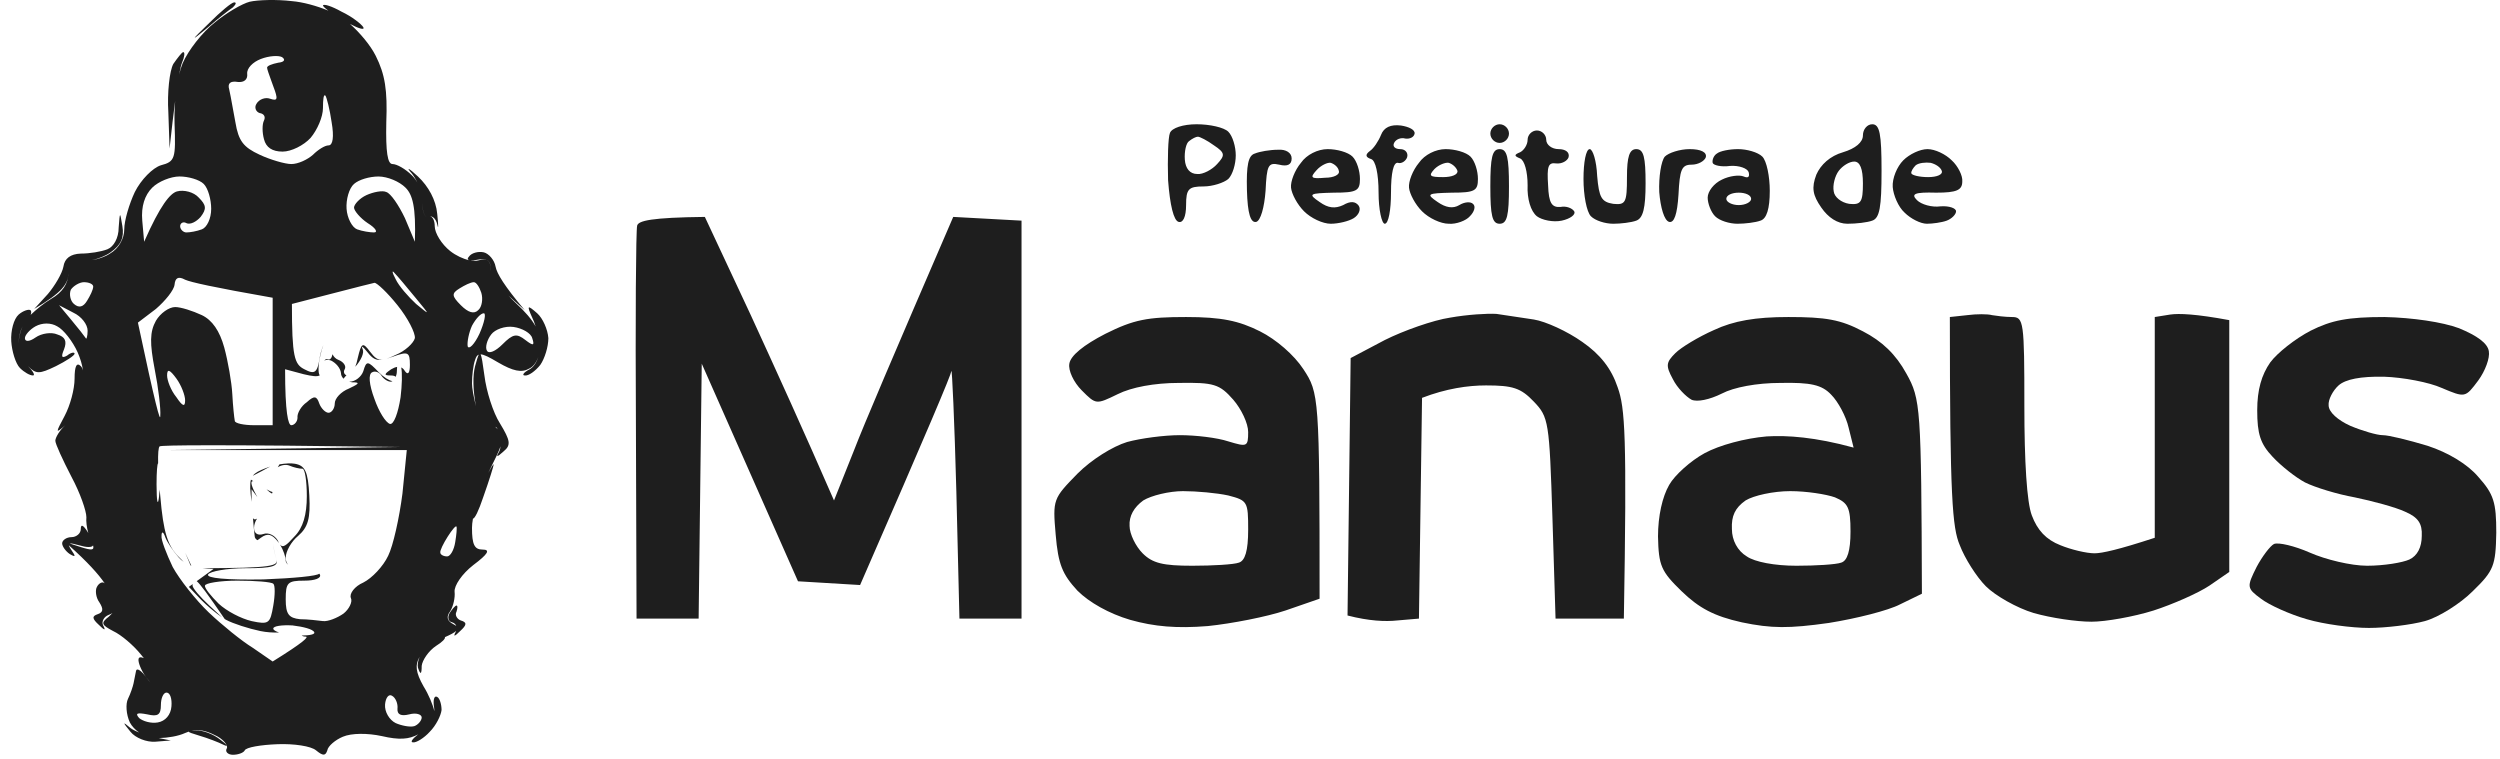
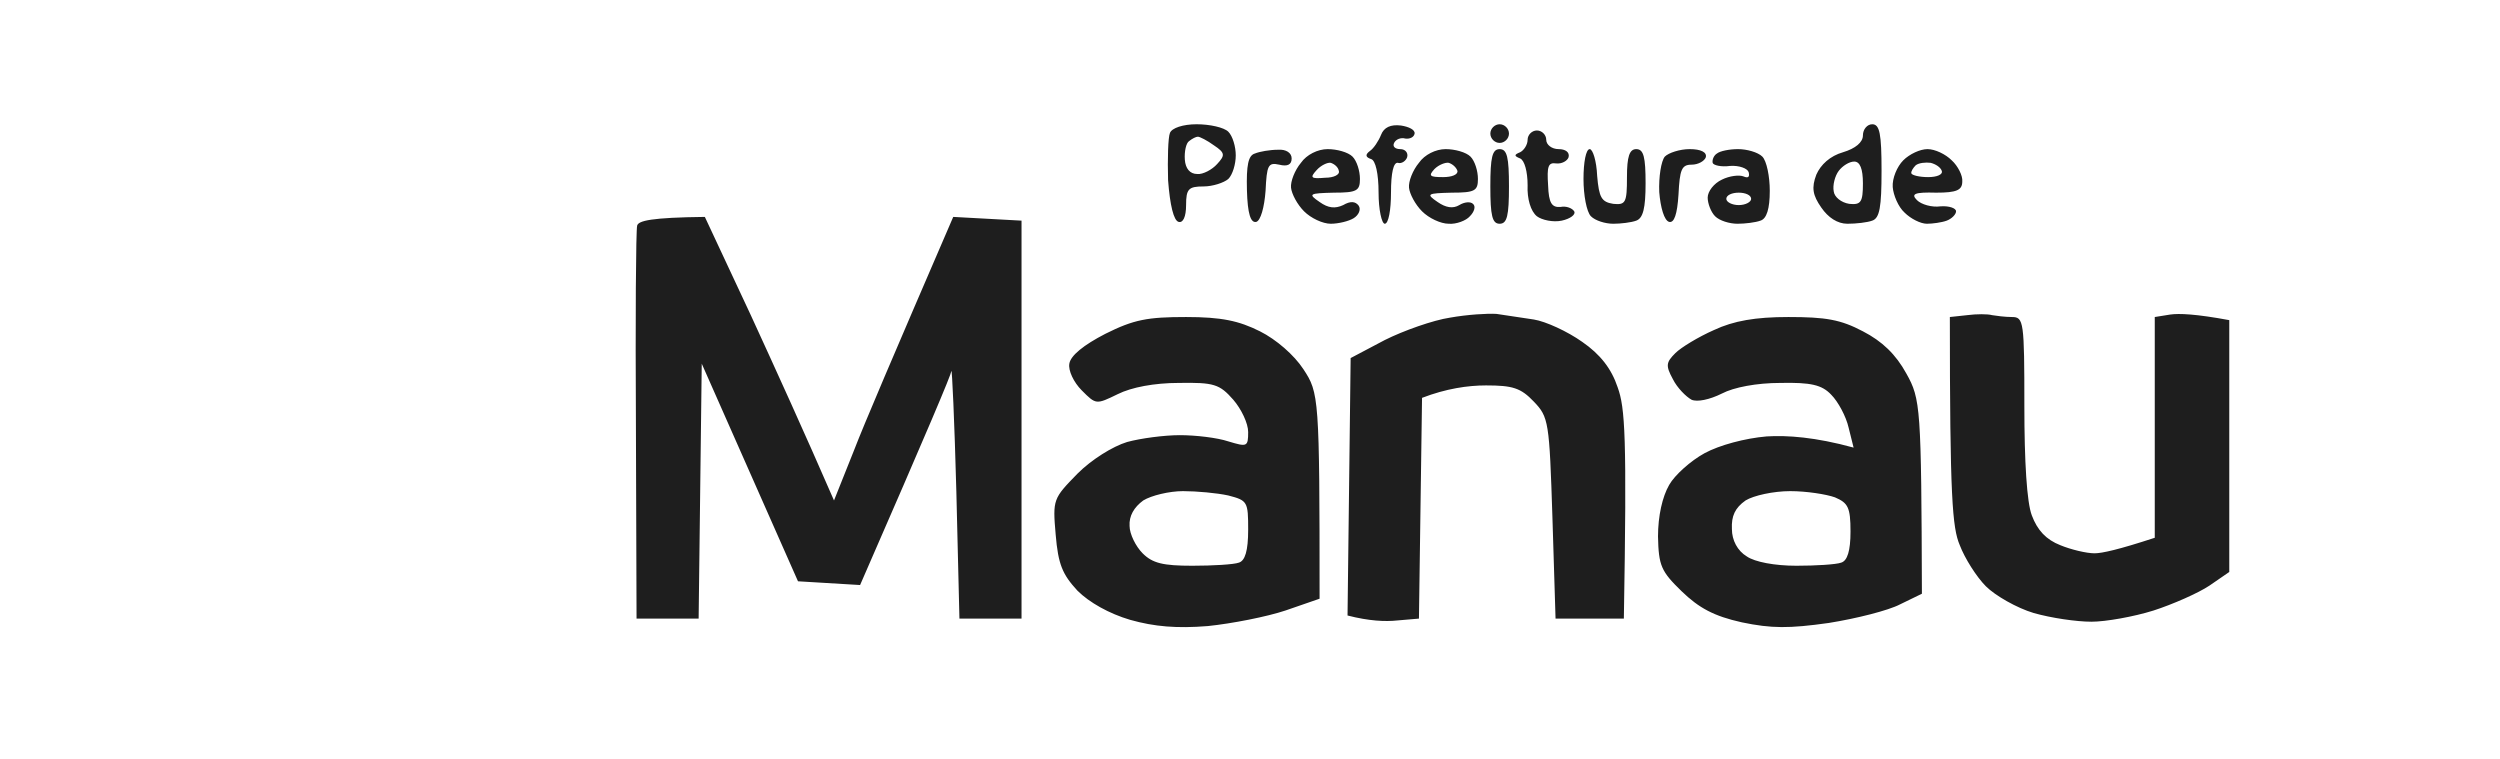
<svg xmlns="http://www.w3.org/2000/svg" width="168" height="51" viewBox="0 0 168 51" fill="none">
-   <path fill-rule="evenodd" clip-rule="evenodd" d="M14.401 1.538C15.194 0.87 16.279 0.243 16.779 0.117C17.322 -0.008 18.574 -0.05 19.617 0.076C20.343 0.134 21.291 0.394 22.068 0.717C21.842 0.552 21.703 0.425 21.703 0.368C21.745 0.243 22.287 0.41 22.955 0.786C23.664 1.12 24.29 1.622 24.416 1.831C24.521 2.042 24.123 1.927 23.521 1.611C24.189 2.205 24.895 3.041 25.25 3.753C25.876 5.006 26.043 6.051 25.959 8.224C25.918 10.23 26.043 11.024 26.377 11.024C26.669 11.024 27.253 11.358 27.67 11.776C27.806 11.898 27.933 12.069 28.041 12.267C27.931 12.029 27.803 11.813 27.67 11.651C27.253 11.191 27.462 11.274 28.087 11.86C28.797 12.528 29.298 13.447 29.381 14.367C29.465 15.161 29.465 15.495 29.381 15.077C29.307 14.745 29.103 14.51 28.884 14.547C29.06 14.535 29.214 14.807 29.214 15.202C29.214 15.662 29.673 16.414 30.257 16.874C30.636 17.172 31.121 17.4 31.54 17.489C31.418 17.451 31.397 17.363 31.509 17.25C31.676 16.999 32.135 16.874 32.511 16.957C32.844 17.041 33.22 17.459 33.303 17.919C33.387 18.378 33.888 19.214 35.265 20.844L34.17 19.865C34.319 20.026 34.476 20.187 34.639 20.342C35.298 20.956 35.734 21.459 35.995 21.938C35.926 21.715 35.848 21.51 35.765 21.345C35.39 20.509 35.432 20.468 36.099 21.052C36.475 21.387 36.809 22.139 36.85 22.724C36.85 23.309 36.6 24.103 36.308 24.521C35.974 24.939 35.515 25.273 35.265 25.231C35.056 25.231 35.181 25.022 35.599 24.813C35.862 24.655 36.059 24.362 36.169 24C36.04 24.365 35.827 24.648 35.557 24.771C35.056 25.064 34.472 24.939 33.47 24.354C32.871 23.998 32.52 23.82 32.297 23.812C32.37 23.956 32.441 24.411 32.552 25.231C32.678 26.276 33.137 27.738 33.596 28.449C34.305 29.619 34.347 29.911 33.846 30.329C33.387 30.747 33.303 30.747 33.554 30.329C33.595 30.247 33.622 30.131 33.636 29.995C33.503 30.377 33.245 30.906 32.844 31.708L32.812 31.774C33.008 31.405 33.152 31.18 33.178 31.207C33.178 31.29 32.886 32.251 32.469 33.421C32.173 34.309 31.904 34.86 31.782 34.852C31.74 35.09 31.718 35.3 31.718 35.469C31.718 36.597 31.885 36.931 32.427 36.931C32.97 36.931 32.803 37.224 31.801 37.976C31.05 38.561 30.508 39.355 30.549 39.773C30.591 40.149 30.466 40.734 30.257 41.068C29.965 41.444 30.049 41.737 30.466 41.946C30.549 41.987 30.616 42.028 30.663 42.069C30.621 41.955 30.528 41.862 30.383 41.82C30.132 41.779 30.049 41.486 30.216 41.194C30.383 40.943 30.591 40.692 30.675 40.692C30.758 40.692 30.758 40.859 30.675 41.11C30.549 41.319 30.716 41.611 30.967 41.695C31.384 41.82 31.384 41.987 30.925 42.405C30.535 42.795 30.438 42.809 30.633 42.447C30.641 42.431 30.648 42.415 30.654 42.398C30.528 42.515 30.28 42.649 29.896 42.817C29.948 42.904 29.728 43.143 29.298 43.408C28.797 43.742 28.38 44.369 28.338 44.745C28.338 45.33 28.254 45.372 28.087 44.871C28.042 44.687 28.084 44.416 28.2 44.139C27.88 44.675 27.927 45.175 28.463 46.124C28.808 46.676 29.095 47.371 29.185 47.785C29.189 47.704 29.185 47.624 29.172 47.545C29.089 47.044 29.172 46.709 29.381 46.835C29.548 46.918 29.673 47.336 29.673 47.712C29.631 48.088 29.298 48.757 28.88 49.175C28.505 49.593 27.962 49.927 27.754 49.885C27.543 49.885 27.717 49.647 28.102 49.347C27.482 49.687 26.824 49.737 25.667 49.467C24.707 49.258 23.623 49.258 23.038 49.509C22.538 49.718 22.037 50.136 21.995 50.428C21.87 50.804 21.703 50.804 21.244 50.428C20.91 50.136 19.742 49.968 18.657 50.01C17.53 50.052 16.529 50.219 16.445 50.428C16.362 50.595 15.986 50.721 15.653 50.721C15.319 50.721 15.11 50.512 15.235 50.303C15.361 50.094 14.985 49.634 14.401 49.383C13.814 49.09 13.354 49 12.863 49.114C12.936 49.106 13.031 49.098 13.149 49.091C13.608 49.049 14.359 49.342 14.818 49.718C15.277 50.052 15.361 50.219 15.027 50.052C14.693 49.885 13.942 49.593 13.358 49.425C12.888 49.284 12.669 49.209 12.687 49.163C12.606 49.19 12.524 49.221 12.44 49.258C11.99 49.466 11.281 49.588 10.672 49.599C10.914 49.653 11.182 49.706 11.48 49.76L10.437 49.843C9.852 49.885 9.101 49.593 8.768 49.175C8.225 48.506 8.225 48.464 8.768 48.924C8.894 49.019 9.08 49.12 9.351 49.224C9.086 49.044 8.867 48.81 8.726 48.548C8.475 48.005 8.434 47.294 8.601 46.96C8.768 46.626 8.934 46.124 8.976 45.915L9.143 45.08C9.184 44.872 9.473 45.035 9.803 45.487C9.474 45.03 9.269 44.493 9.31 44.286C9.337 44.149 9.472 44.137 9.667 44.228C9.605 44.147 9.541 44.068 9.477 43.993C8.976 43.366 8.142 42.656 7.599 42.405C6.806 41.987 6.765 41.862 7.307 41.444C7.409 41.35 7.491 41.268 7.555 41.189C7.49 41.24 7.407 41.282 7.307 41.319C6.973 41.444 6.806 41.779 6.931 42.029C7.126 42.391 7.029 42.377 6.639 41.987C6.18 41.569 6.18 41.402 6.556 41.277C6.931 41.152 6.973 40.943 6.681 40.483C6.431 40.149 6.389 39.647 6.514 39.438C6.639 39.188 6.89 39.062 7.015 39.188C7.021 39.191 7.028 39.195 7.035 39.199C6.61 38.576 5.885 37.772 4.622 36.64C4.64 36.713 4.703 36.822 4.803 36.973C5.095 37.391 5.095 37.474 4.678 37.224C4.428 37.057 4.177 36.722 4.177 36.513C4.177 36.304 4.47 36.096 4.803 36.096C5.137 36.096 5.429 35.845 5.429 35.552C5.429 35.218 5.568 35.26 5.847 35.678C5.876 35.724 5.905 35.772 5.933 35.821C5.828 35.446 5.776 35.021 5.805 34.758C5.805 34.34 5.388 33.129 4.803 32.042C4.219 30.914 3.718 29.828 3.718 29.619C3.718 29.411 4.008 28.913 4.381 28.579C3.718 29.159 3.72 29.114 4.344 27.947C4.72 27.237 5.012 26.15 5.012 25.44C5.012 24.604 5.151 24.326 5.429 24.604C5.494 24.669 5.542 24.765 5.573 24.887C5.522 24.495 5.403 24.106 5.221 23.685C4.887 22.933 4.261 22.139 3.844 21.93C3.426 21.679 2.842 21.679 2.383 21.93C2.008 22.139 1.674 22.515 1.674 22.724C1.674 22.975 1.966 22.975 2.383 22.682C2.8 22.39 3.468 22.306 3.844 22.473C4.386 22.64 4.511 22.933 4.303 23.476C4.094 23.977 4.136 24.103 4.511 23.894C4.762 23.685 5.012 23.643 5.012 23.768C5.012 23.894 4.428 24.27 3.76 24.604C2.634 25.148 2.425 25.148 1.882 24.604C1.846 24.568 1.81 24.526 1.775 24.482C1.81 24.527 1.846 24.568 1.882 24.604C2.216 24.939 2.383 25.231 2.216 25.231C2.008 25.231 1.632 25.022 1.34 24.73C1.048 24.437 0.798 23.601 0.756 22.933C0.714 22.223 0.923 21.429 1.257 21.136C1.549 20.885 1.924 20.76 2.049 20.844C2.112 20.907 2.112 21.023 2.059 21.16C2.411 20.821 2.943 20.381 3.426 20.091C4.202 19.642 4.578 19.072 4.594 18.382C4.578 19.072 4.178 19.656 2.3 20.76L3.218 19.757C3.677 19.214 4.177 18.378 4.261 17.919C4.344 17.361 4.734 17.069 5.429 17.041C6.013 17.041 6.806 16.916 7.224 16.748C7.641 16.581 7.975 15.996 7.975 15.286C8.058 14.2 8.058 14.2 8.225 15.202C8.35 15.955 8.142 16.456 7.432 16.957C7.078 17.203 6.6 17.395 6.171 17.476C6.604 17.421 7.067 17.257 7.391 17.041C7.975 16.707 8.35 16.038 8.35 15.411C8.35 14.826 8.684 13.698 9.06 12.904C9.477 12.068 10.27 11.274 10.812 11.107C11.772 10.857 11.814 10.648 11.73 8.308C11.716 7.805 11.73 7.288 11.769 6.788C11.662 7.605 11.539 8.65 11.396 9.979L11.313 7.556C11.229 6.218 11.396 4.756 11.647 4.296C11.939 3.878 12.231 3.502 12.314 3.502C12.44 3.502 12.398 3.837 12.231 4.213C12.176 4.349 12.113 4.597 12.038 5.005C12.106 4.723 12.185 4.469 12.273 4.254C12.648 3.377 13.608 2.165 14.401 1.538ZM28.38 13.656L28.38 13.652C28.387 14.215 28.543 14.591 28.718 14.598C28.539 14.591 28.38 14.204 28.38 13.656ZM32.135 17.501C31.995 17.539 31.819 17.538 31.626 17.506C31.731 17.516 31.876 17.503 32.052 17.459C32.719 17.334 32.97 17.501 32.97 18.002C32.97 18.059 32.979 18.123 32.997 18.193C32.979 18.136 32.97 18.086 32.97 18.044C32.97 17.501 32.719 17.333 32.135 17.501ZM31.927 24.186C31.986 23.991 32.057 23.871 32.176 23.829C32.112 23.946 32.035 24.211 31.927 24.604C31.761 25.235 31.779 26.207 31.982 27.292C31.824 26.653 31.718 26.077 31.718 25.774C31.718 25.231 31.801 24.521 31.927 24.186ZM33.303 28.699L33.291 28.686C33.338 28.679 33.388 28.736 33.449 28.85C33.405 28.802 33.356 28.752 33.303 28.699ZM9.812 45.499C9.927 45.656 10.024 45.776 10.104 45.861C10.023 45.77 9.927 45.65 9.812 45.499ZM5.429 36.764L4.684 36.525C4.779 36.505 4.979 36.548 5.304 36.639C5.797 36.791 6.187 36.804 6.254 36.649C6.351 36.992 6.142 36.991 5.429 36.764ZM5.431 26.48C5.466 26.354 5.496 26.231 5.52 26.111C5.495 26.23 5.465 26.353 5.431 26.48ZM1.514 21.931C1.364 22.279 1.261 22.69 1.257 23.036L1.257 23.016C1.257 22.67 1.356 22.244 1.514 21.931ZM14.067 1.538C12.773 2.792 12.773 2.834 13.983 1.831C14.651 1.246 15.402 0.661 15.653 0.494C15.861 0.285 15.903 0.159 15.736 0.159C15.569 0.159 14.818 0.786 14.067 1.538ZM16.612 4.965C16.571 4.589 16.988 4.171 17.53 3.962C18.073 3.753 18.699 3.711 18.949 3.836C19.2 4.004 19.116 4.171 18.699 4.213C18.282 4.296 17.948 4.421 17.948 4.547C17.948 4.646 18.078 5.007 18.236 5.443L18.236 5.443C18.278 5.558 18.322 5.678 18.365 5.8C18.699 6.678 18.657 6.803 18.156 6.636C17.823 6.511 17.405 6.678 17.238 6.97C17.071 7.221 17.197 7.514 17.447 7.597C17.739 7.639 17.864 7.848 17.739 8.099C17.614 8.349 17.614 8.893 17.739 9.352C17.878 9.909 18.295 10.188 18.991 10.188C19.575 10.188 20.41 9.77 20.869 9.269C21.328 8.725 21.703 7.848 21.703 7.263C21.703 6.678 21.745 6.302 21.87 6.427C21.954 6.553 22.162 7.347 22.287 8.224C22.454 9.185 22.371 9.77 22.079 9.77C21.828 9.77 21.369 10.063 21.035 10.397C20.66 10.731 20.034 11.024 19.575 11.024C19.158 11.024 18.156 10.731 17.447 10.397C16.362 9.895 16.028 9.478 15.82 8.224C15.756 7.892 15.693 7.542 15.635 7.218L15.635 7.218C15.538 6.684 15.454 6.217 15.402 6.009C15.277 5.591 15.486 5.424 15.986 5.508C16.404 5.55 16.654 5.341 16.612 4.965ZM4.97 20.426C4.72 20.217 4.636 19.757 4.762 19.465C4.929 19.214 5.346 18.963 5.638 18.963C5.972 18.963 6.264 19.088 6.264 19.256C6.264 19.465 6.055 19.882 5.847 20.217C5.596 20.634 5.304 20.718 4.97 20.426ZM22.204 19.757L19.617 20.426C19.617 23.977 19.784 24.479 20.451 24.813C21.161 25.189 21.328 25.064 21.494 23.977C21.549 23.688 21.634 23.414 21.731 23.197C21.654 23.381 21.585 23.607 21.536 23.852C21.372 24.509 21.369 25.085 21.488 25.224C21.318 25.324 20.995 25.288 20.41 25.148L19.158 24.813C19.158 27.738 19.366 28.574 19.575 28.574C19.784 28.574 19.992 28.323 19.992 28.073C19.951 27.78 20.243 27.279 20.618 27.028C21.119 26.568 21.286 26.61 21.453 27.111C21.578 27.446 21.87 27.738 22.079 27.738C22.287 27.738 22.496 27.446 22.496 27.111C22.496 26.777 22.913 26.317 23.456 26.108C24.165 25.774 24.207 25.691 23.664 25.691C23.593 25.683 23.524 25.67 23.458 25.651L23.498 25.649C23.873 25.649 24.29 25.315 24.416 24.939C24.624 24.228 24.708 24.228 25.459 25.022C25.789 25.352 26.14 25.575 26.374 25.612C26.334 25.636 26.293 25.649 26.252 25.649C26.043 25.649 25.751 25.44 25.626 25.231C25.5 25.022 25.208 24.897 25 25.022C24.749 25.148 24.791 25.816 25.167 26.819C25.459 27.655 25.918 28.407 26.21 28.49C26.46 28.532 26.752 27.78 26.919 26.694C27.018 25.872 27.039 25.077 26.962 24.693C27.059 24.738 27.142 24.82 27.211 24.939C27.42 25.231 27.545 25.064 27.545 24.521C27.545 23.643 27.42 23.601 26.377 23.977C26.229 24.031 26.097 24.076 25.978 24.109C26.145 24.055 26.343 23.968 26.585 23.852C27.211 23.601 27.796 23.058 27.879 22.724C27.921 22.39 27.42 21.387 26.71 20.509C26.043 19.674 25.334 19.005 25.167 19.005C24.976 19.043 23.876 19.326 22.571 19.663L22.57 19.663L22.204 19.757ZM25.718 24.169C25.388 24.207 25.177 24.047 24.875 23.643C24.374 22.975 24.29 23.016 24.04 24.061C24 24.277 23.942 24.476 23.873 24.646C24.27 24.212 24.484 23.697 24.374 23.476C24.249 23.183 24.374 23.267 24.708 23.685C25.034 24.101 25.276 24.242 25.718 24.169ZM23.281 25.216C23.131 25.166 23.058 24.989 23.164 24.813C23.289 24.604 23.08 24.312 22.746 24.186C22.564 24.118 22.419 23.975 22.346 23.805C22.293 24.076 22.165 24.209 22.037 24.145C21.936 24.104 21.854 24.142 21.797 24.241C21.894 24.165 22.044 24.161 22.246 24.228C22.579 24.395 22.872 24.73 22.913 25.064C22.913 25.212 22.979 25.345 23.089 25.449C23.126 25.388 23.189 25.312 23.281 25.216ZM30.967 20.509C30.341 19.882 30.341 19.715 30.883 19.381C31.217 19.172 31.634 18.963 31.843 18.963C32.01 18.963 32.219 19.297 32.344 19.674C32.469 20.091 32.386 20.634 32.135 20.843C31.857 21.122 31.468 21.011 30.967 20.509ZM4.803 21.512C5.262 22.055 5.68 22.599 5.763 22.724C5.805 22.849 5.888 22.599 5.888 22.222C5.888 21.805 5.471 21.261 4.929 21.011L3.969 20.509L4.803 21.512ZM31.426 23.267C31.384 22.975 31.509 22.348 31.718 21.888C31.968 21.428 32.302 21.052 32.511 21.052C32.678 21.052 32.552 21.679 32.219 22.431C31.885 23.142 31.509 23.518 31.426 23.267ZM12.446 37.145C12.556 37.415 12.675 37.697 12.803 37.991C12.821 37.998 12.839 38.005 12.858 38.011L12.446 37.145ZM13.619 38.184C13.84 38.212 14.085 38.227 14.359 38.227L13.219 39.054C13.416 39.206 13.933 39.885 15.101 41.599C15.133 41.619 15.164 41.637 15.194 41.653C15.653 41.904 16.696 42.238 17.489 42.405C17.893 42.49 18.352 42.521 18.76 42.503C18.516 42.427 18.365 42.337 18.365 42.238C18.365 42.071 18.949 41.987 19.659 42.029C20.368 42.113 21.036 42.28 21.119 42.489C21.186 42.622 20.826 42.703 20.273 42.708C20.338 42.754 20.428 42.781 20.535 42.781C20.785 42.781 20.41 43.157 18.323 44.453L16.988 43.533C16.237 43.074 14.902 41.987 14.025 41.152C13.149 40.316 12.064 38.937 11.605 38.101C11.188 37.224 10.812 36.263 10.854 36.012C10.854 35.678 10.979 35.719 11.104 36.096C11.229 36.43 11.647 37.057 12.022 37.474C12.112 37.574 12.217 37.669 12.344 37.755L12.022 37.433C11.271 36.681 10.979 35.803 10.771 33.338C10.756 33.188 10.742 33.039 10.73 32.893C10.719 33.06 10.705 33.225 10.687 33.379C10.604 34.09 10.52 33.714 10.52 32.544C10.52 31.697 10.567 31.157 10.626 31.133C10.612 30.493 10.643 30.059 10.729 29.995C10.854 29.911 14.568 29.869 26.919 30.037L11.271 30.245L27.336 30.245L27.044 33.17C26.836 34.8 26.418 36.681 26.085 37.349C25.751 38.059 25 38.853 24.416 39.146C23.831 39.397 23.456 39.898 23.581 40.191C23.706 40.441 23.456 40.943 23.08 41.235C22.663 41.528 22.037 41.778 21.703 41.737C21.369 41.695 20.66 41.611 20.159 41.611C19.408 41.528 19.2 41.277 19.2 40.274C19.2 39.146 19.325 39.02 20.451 39.02C21.161 39.02 21.62 38.853 21.494 38.603C21.483 38.584 21.469 38.565 21.451 38.547C21.352 38.704 19.748 38.858 17.697 38.937C15.194 38.979 13.858 38.853 13.984 38.603C14.109 38.394 15.236 38.185 16.487 38.185C18.323 38.185 18.741 38.059 18.574 37.558C18.448 37.224 18.365 36.722 18.365 36.513C18.365 36.512 18.365 36.51 18.365 36.509C18.365 36.507 18.365 36.504 18.365 36.502L18.364 36.496L18.365 36.503L18.365 36.513C18.365 36.764 18.448 37.224 18.574 37.558C18.733 38.037 18.321 38.173 13.619 38.184ZM17.304 36.301C17.363 36.256 17.438 36.201 17.53 36.137C17.989 35.803 18.282 35.886 18.699 36.43C18.718 36.454 18.737 36.48 18.755 36.506C18.723 36.45 18.691 36.383 18.657 36.304C18.448 35.97 18.031 35.761 17.697 35.886C17.322 36.012 17.071 35.845 17.071 35.469C17.071 35.254 17.157 35.023 17.274 34.851C17.145 34.93 17.057 34.922 16.999 34.815C17.046 35.368 17.087 35.832 17.113 36.012C17.113 36.138 17.188 36.244 17.304 36.301ZM16.905 33.715V32.878C16.918 32.891 16.948 32.934 16.992 32.997C17.062 33.096 17.168 33.246 17.298 33.41L17.28 33.379C16.946 32.794 16.779 32.335 16.988 32.335C17 32.335 17.013 32.336 17.027 32.338L16.863 32.233C16.776 32.54 16.811 32.984 16.904 33.714L16.905 33.715ZM16.991 31.972L17.656 31.624C17.831 31.522 18.006 31.43 18.165 31.352C18.06 31.384 17.959 31.419 17.864 31.457C17.424 31.627 17.148 31.762 16.991 31.972ZM18.78 31.206C18.756 31.258 18.717 31.324 18.666 31.398C18.915 31.244 19.23 31.196 19.45 31.29C19.742 31.415 20.117 31.499 20.326 31.499C20.493 31.499 20.618 32.335 20.618 33.338C20.618 34.591 20.368 35.469 19.784 36.054C19.227 36.677 19.004 36.837 18.813 36.593C19.044 36.959 19.2 37.431 19.2 37.683C19.2 37.775 19.261 37.867 19.367 37.946C19.255 37.833 19.2 37.678 19.2 37.474C19.2 37.056 19.575 36.388 20.034 36.012C20.702 35.427 20.869 34.842 20.785 33.296C20.702 31.666 20.493 31.29 19.825 31.165C19.569 31.118 19.181 31.137 18.78 31.206ZM29.59 37.14C29.548 37.015 29.798 36.513 30.09 36.054C30.383 35.594 30.633 35.301 30.675 35.385C30.716 35.469 30.675 35.928 30.591 36.43C30.508 36.973 30.257 37.391 30.049 37.391C29.798 37.391 29.59 37.266 29.59 37.14ZM13.775 39.355C13.733 39.522 14.192 40.065 14.693 40.567C15.235 41.068 16.195 41.569 16.904 41.737C18.073 41.987 18.156 41.904 18.365 40.692C18.49 39.982 18.49 39.313 18.365 39.229C18.24 39.104 17.155 39.02 15.945 39.02C14.776 39.02 13.775 39.188 13.775 39.355ZM12.064 11.859C12.648 11.859 13.399 12.068 13.691 12.361C13.983 12.653 14.192 13.405 14.192 14.032C14.192 14.701 13.9 15.286 13.566 15.411C13.232 15.537 12.773 15.62 12.523 15.62C12.314 15.62 12.106 15.411 12.106 15.202C12.106 14.993 12.314 14.868 12.523 14.993C12.773 15.119 13.191 14.91 13.483 14.575C13.9 14.032 13.858 13.782 13.358 13.28C13.024 12.904 12.356 12.737 11.897 12.862C11.438 12.988 10.771 13.782 9.686 16.247L9.56 14.826C9.477 13.865 9.727 13.113 10.228 12.612C10.645 12.194 11.48 11.859 12.064 11.859ZM25.417 11.859L25.435 11.86C24.815 11.865 24.119 12.072 23.79 12.361C23.456 12.653 23.247 13.405 23.289 14.032C23.331 14.659 23.664 15.286 23.998 15.411C24.332 15.537 24.875 15.62 25.125 15.62C25.417 15.62 25.25 15.328 24.708 14.993C24.207 14.659 23.79 14.158 23.79 13.949C23.79 13.74 24.165 13.322 24.624 13.113C25.083 12.904 25.709 12.779 25.959 12.904C26.252 12.988 26.794 13.782 27.211 14.659L27.879 16.247C27.962 13.865 27.712 13.071 27.253 12.612C26.84 12.198 26.058 11.866 25.435 11.86L25.459 11.859H25.417ZM26.502 18.336C26.71 18.545 27.337 19.297 27.921 20.008C28.451 20.649 28.7 20.951 28.675 20.975C28.653 20.997 28.414 20.799 27.962 20.426C27.462 19.966 26.794 19.214 26.585 18.754C26.335 18.294 26.335 18.127 26.502 18.336ZM12.44 18.796C12.815 18.963 14.276 19.297 18.323 20.008V28.574H17.071C16.404 28.574 15.778 28.449 15.778 28.281C15.736 28.073 15.653 27.279 15.611 26.485C15.569 25.691 15.319 24.27 15.069 23.351C14.762 22.236 14.262 21.512 13.566 21.178C12.94 20.885 12.148 20.634 11.772 20.634C11.355 20.634 10.771 21.052 10.478 21.554C10.061 22.306 10.061 23.058 10.395 24.813C10.645 26.067 10.812 27.488 10.771 27.947C10.771 28.407 10.437 27.195 9.268 21.679L10.478 20.76C11.104 20.217 11.688 19.506 11.73 19.13C11.772 18.671 11.981 18.545 12.44 18.796ZM34.514 21.972C35.098 22.055 35.682 22.39 35.766 22.724C35.932 23.225 35.849 23.267 35.306 22.849C34.722 22.39 34.472 22.431 33.763 23.142C33.303 23.601 32.844 23.81 32.719 23.56C32.594 23.351 32.719 22.849 33.011 22.473C33.262 22.139 33.929 21.888 34.514 21.972ZM26.293 24.813C26.437 24.727 26.568 24.675 26.685 24.658C26.674 24.736 26.669 24.83 26.669 24.939C26.669 25.077 26.64 25.21 26.594 25.323C26.538 25.264 26.422 25.231 26.252 25.231C25.793 25.231 25.793 25.148 26.293 24.813ZM11.855 25.44C12.189 25.9 12.44 26.568 12.44 26.902C12.44 27.362 12.273 27.32 11.855 26.694C11.48 26.234 11.229 25.565 11.229 25.231C11.229 24.771 11.396 24.813 11.855 25.44ZM14.067 40.692L14.924 41.486C14.476 41.184 13.902 40.694 13.524 40.316L12.69 39.438L12.948 39.251C12.943 39.283 12.94 39.317 12.94 39.355C12.94 39.522 13.441 40.107 14.067 40.692ZM17.911 32.882C18.209 33.175 18.331 33.23 18.302 33.062C18.23 33.05 18.105 32.992 17.911 32.882ZM11.188 46.542C11.438 46.542 11.563 46.96 11.522 47.461C11.48 48.046 11.104 48.464 10.604 48.548C10.145 48.631 9.602 48.464 9.352 48.255C9.06 47.921 9.227 47.879 9.894 48.005C10.604 48.172 10.812 48.046 10.812 47.378C10.812 46.918 10.979 46.542 11.188 46.542ZM26.335 46.751C26.585 46.876 26.752 47.294 26.71 47.629C26.683 48.019 26.947 48.144 27.503 48.005C27.962 47.879 28.338 48.005 28.338 48.214C28.338 48.422 28.088 48.715 27.837 48.798C27.545 48.882 26.961 48.757 26.585 48.59C26.168 48.381 25.834 47.837 25.876 47.336C25.918 46.876 26.126 46.626 26.335 46.751Z" fill="#1E1E1E" />
-   <path d="M152.561 24.354C153.021 23.727 154.231 22.766 155.274 22.223C156.693 21.513 157.777 21.304 160.239 21.304C162.117 21.346 164.12 21.638 165.247 22.056C166.457 22.557 167.166 23.059 167.25 23.602C167.333 24.062 166.999 24.939 166.54 25.566C165.664 26.736 165.664 26.736 164.078 26.067C163.244 25.691 161.491 25.357 160.198 25.315C158.64 25.287 157.624 25.482 157.152 25.9C156.776 26.235 156.442 26.861 156.484 27.237C156.484 27.697 157.11 28.24 157.944 28.616C158.737 28.951 159.739 29.243 160.114 29.243C160.532 29.243 161.867 29.577 163.119 29.953C164.537 30.413 165.831 31.207 166.54 32.043C167.584 33.213 167.75 33.756 167.75 35.804C167.709 38.018 167.584 38.353 166.165 39.731C165.33 40.567 163.87 41.486 162.952 41.737C162.034 41.988 160.323 42.197 159.196 42.197C158.028 42.197 156.15 41.946 155.023 41.612C153.855 41.278 152.478 40.651 151.936 40.233C150.976 39.523 150.976 39.439 151.643 38.102C152.019 37.392 152.561 36.681 152.812 36.556C153.104 36.43 154.189 36.681 155.232 37.141C156.275 37.6 157.986 38.018 159.071 38.018C160.198 38.018 161.45 37.809 161.909 37.6C162.451 37.35 162.743 36.765 162.743 36.013C162.785 35.177 162.493 34.759 161.616 34.383C160.991 34.09 159.447 33.672 158.236 33.422C157.068 33.213 155.566 32.753 154.898 32.419C154.272 32.085 153.313 31.332 152.728 30.706C151.894 29.828 151.685 29.16 151.685 27.572C151.685 26.193 151.977 25.19 152.561 24.354Z" fill="#1E1E1E" />
  <path fill-rule="evenodd" clip-rule="evenodd" d="M80.414 8.35C81.29 8.35 82.25 8.559 82.542 8.851C82.834 9.144 83.043 9.854 83.043 10.439C83.043 11.024 82.834 11.735 82.542 12.027C82.25 12.278 81.499 12.529 80.873 12.529C79.872 12.529 79.705 12.696 79.705 13.782C79.705 14.576 79.496 14.994 79.204 14.911C78.87 14.827 78.62 13.782 78.495 12.111C78.453 10.69 78.495 9.228 78.62 8.935C78.745 8.601 79.496 8.35 80.414 8.35ZM79.621 10.732C79.663 11.317 79.955 11.693 80.456 11.693C80.831 11.735 81.457 11.4 81.791 11.024C82.334 10.439 82.334 10.272 81.582 9.771C81.124 9.436 80.623 9.186 80.498 9.186C80.372 9.186 80.122 9.311 79.913 9.478C79.705 9.604 79.58 10.189 79.621 10.732ZM94.143 8.434C94.685 8.517 95.102 8.726 95.061 8.977C95.019 9.228 94.727 9.353 94.435 9.311C94.143 9.228 93.809 9.353 93.684 9.604C93.558 9.854 93.767 10.021 94.101 10.021C94.435 10.021 94.643 10.272 94.56 10.565C94.476 10.815 94.184 11.024 93.934 10.941C93.642 10.899 93.475 11.609 93.475 12.947C93.475 14.117 93.308 15.036 93.058 15.036C92.849 15.036 92.64 14.075 92.64 12.947C92.64 11.651 92.432 10.774 92.14 10.69C91.764 10.565 91.722 10.398 92.056 10.147C92.307 9.98 92.64 9.478 92.807 9.06C93.002 8.559 93.447 8.35 94.143 8.434ZM100.777 8.35C101.111 8.35 101.403 8.643 101.403 8.977C101.403 9.311 101.111 9.604 100.777 9.604C100.443 9.604 100.151 9.311 100.151 8.977C100.151 8.643 100.443 8.35 100.777 8.35ZM125.814 8.35C126.315 8.35 126.44 8.977 126.44 11.484C126.44 13.908 126.315 14.66 125.814 14.827C125.48 14.952 124.729 15.036 124.145 15.036C123.477 15.036 122.851 14.618 122.392 13.949C121.808 13.114 121.725 12.612 122.058 11.735C122.351 11.066 122.977 10.481 123.853 10.23C124.687 9.98 125.188 9.562 125.188 9.102C125.188 8.684 125.48 8.35 125.814 8.35ZM123.227 12.863C123.269 13.239 123.728 13.615 124.27 13.699C125.063 13.782 125.188 13.573 125.188 12.32C125.188 11.345 124.993 10.857 124.604 10.857C124.27 10.857 123.811 11.15 123.561 11.484C123.31 11.818 123.143 12.445 123.227 12.863ZM103.281 8.768C103.615 8.768 103.907 9.06 103.907 9.395C103.907 9.729 104.282 10.021 104.741 10.021C105.2 10.021 105.493 10.23 105.409 10.565C105.326 10.815 104.95 11.024 104.575 10.982C104.032 10.899 103.949 11.191 104.032 12.445C104.074 13.657 104.282 13.949 104.867 13.908C105.242 13.824 105.659 13.991 105.785 14.2C105.91 14.409 105.534 14.701 104.95 14.827C104.366 14.952 103.615 14.785 103.281 14.534C102.864 14.2 102.613 13.364 102.655 12.445C102.655 11.526 102.446 10.774 102.154 10.648C101.737 10.481 101.737 10.398 102.154 10.23C102.405 10.105 102.655 9.729 102.655 9.395C102.655 9.06 102.947 8.768 103.281 8.768ZM85.88 10.063C86.423 10.021 86.799 10.272 86.799 10.648C86.799 11.066 86.52 11.205 85.964 11.066C85.213 10.899 85.129 11.108 85.046 12.821C84.963 13.949 84.712 14.827 84.42 14.911C84.044 14.994 83.836 14.367 83.794 12.779C83.752 11.108 83.877 10.439 84.337 10.314C84.629 10.189 85.338 10.063 85.88 10.063ZM89.219 10.021C89.845 10.021 90.596 10.23 90.888 10.523C91.18 10.815 91.388 11.484 91.388 12.027C91.388 12.821 91.18 12.947 89.636 12.947C87.967 12.988 87.883 13.03 88.676 13.573C89.26 13.991 89.719 14.033 90.262 13.782C90.735 13.504 91.082 13.518 91.305 13.824C91.472 14.075 91.305 14.451 90.971 14.66C90.637 14.869 89.928 15.036 89.427 15.036C88.885 15.036 88.092 14.66 87.633 14.2C87.174 13.74 86.799 13.03 86.757 12.612C86.715 12.194 87.007 11.442 87.424 10.941C87.8 10.398 88.551 10.021 89.219 10.021ZM89.052 11.944C89.636 11.944 90.053 11.735 89.97 11.484C89.928 11.233 89.678 11.024 89.427 10.941C89.219 10.899 88.76 11.108 88.468 11.442C88.009 11.944 88.092 12.027 89.052 11.944ZM97.147 10.021C97.773 10.021 98.524 10.23 98.816 10.523C99.108 10.815 99.317 11.484 99.317 12.027C99.317 12.821 99.108 12.947 97.564 12.947C95.895 12.988 95.812 13.03 96.605 13.573C97.161 13.963 97.648 14.033 98.065 13.782C98.399 13.573 98.816 13.531 98.983 13.699C99.192 13.866 99.067 14.242 98.774 14.534C98.524 14.827 97.856 15.078 97.356 15.036C96.813 15.036 96.02 14.66 95.561 14.2C95.102 13.74 94.727 13.03 94.685 12.612C94.643 12.194 94.935 11.442 95.353 10.941C95.728 10.398 96.479 10.021 97.147 10.021ZM96.98 11.902C97.564 11.902 97.981 11.735 97.94 11.484C97.856 11.233 97.606 11.024 97.356 10.941C97.147 10.899 96.688 11.066 96.396 11.359C95.979 11.818 96.062 11.902 96.98 11.902ZM100.777 10.021C101.278 10.021 101.403 10.565 101.403 12.529C101.403 14.493 101.278 15.036 100.777 15.036C100.277 15.036 100.151 14.493 100.151 12.529C100.151 10.565 100.277 10.021 100.777 10.021ZM106.828 10.021C107.036 10.021 107.287 10.815 107.329 11.818C107.454 13.281 107.621 13.573 108.413 13.699C109.248 13.782 109.332 13.615 109.332 11.902C109.332 10.523 109.498 10.021 109.957 10.021C110.458 10.021 110.583 10.565 110.583 12.32C110.583 13.991 110.416 14.66 109.957 14.827C109.624 14.952 108.914 15.036 108.413 15.036C107.871 15.036 107.203 14.827 106.911 14.534C106.619 14.242 106.411 13.114 106.411 12.027C106.411 10.899 106.577 10.021 106.828 10.021ZM113.546 10.021C114.297 10.021 114.714 10.23 114.631 10.565C114.547 10.815 114.13 11.066 113.671 11.066C113.004 11.066 112.878 11.4 112.795 13.072C112.711 14.409 112.503 14.994 112.169 14.911C111.835 14.827 111.585 13.949 111.501 12.905C111.46 11.902 111.627 10.815 111.877 10.523C112.127 10.272 112.878 10.021 113.546 10.021ZM116.801 10.021C117.385 10.021 118.136 10.23 118.428 10.523C118.72 10.815 118.929 11.86 118.929 12.821C118.929 14.033 118.72 14.701 118.303 14.827C117.969 14.952 117.26 15.036 116.759 15.036C116.217 15.036 115.549 14.827 115.257 14.534C114.965 14.242 114.756 13.657 114.756 13.281C114.756 12.863 115.173 12.32 115.716 12.069C116.217 11.818 116.884 11.735 117.176 11.86C117.468 11.985 117.594 11.902 117.51 11.568C117.427 11.317 116.884 11.108 116.258 11.15C115.674 11.233 115.132 11.108 115.09 10.941C115.048 10.732 115.173 10.439 115.382 10.314C115.591 10.147 116.217 10.021 116.801 10.021ZM116.843 13.782C117.302 13.782 117.677 13.573 117.677 13.364C117.677 13.114 117.302 12.947 116.843 12.947C116.384 12.947 116.008 13.114 116.008 13.364C116.008 13.573 116.384 13.782 116.843 13.782ZM129.528 10.021C130.029 10.021 130.738 10.356 131.155 10.774C131.572 11.15 131.906 11.818 131.865 12.194C131.865 12.779 131.489 12.947 130.112 12.947C128.651 12.905 128.401 13.03 128.818 13.448C129.11 13.74 129.82 13.949 130.404 13.866C130.988 13.824 131.447 13.991 131.447 14.2C131.447 14.409 131.155 14.701 130.821 14.827C130.488 14.952 129.862 15.036 129.486 15.036C129.069 15.036 128.401 14.701 127.984 14.284C127.567 13.908 127.233 13.114 127.191 12.57C127.149 11.985 127.483 11.191 127.9 10.774C128.318 10.356 129.027 10.021 129.528 10.021ZM128.443 11.651C128.485 11.777 128.985 11.902 129.57 11.902C130.154 11.902 130.571 11.735 130.488 11.484C130.404 11.233 130.07 11.024 129.736 10.941C129.403 10.899 128.944 10.941 128.735 11.108C128.568 11.275 128.401 11.526 128.443 11.651ZM47.366 14.576L50.453 21.178C52.123 24.814 54.084 29.118 56.045 33.631L57.38 30.288C58.09 28.449 59.926 24.145 64.057 14.576L68.647 14.827V41.57H64.474L64.266 33.004C64.14 28.282 63.973 24.688 63.932 24.939C63.89 25.232 62.471 28.616 57.798 39.314L53.625 39.063L47.157 24.438L46.948 41.57H42.776L42.734 28.616C42.692 21.513 42.734 15.454 42.817 15.161C42.901 14.827 43.777 14.618 47.366 14.576ZM100.569 21.095C101.153 21.178 102.28 21.346 103.072 21.471C103.865 21.596 105.326 22.265 106.327 22.975C107.537 23.811 108.288 24.772 108.706 26.026C109.206 27.404 109.332 29.285 109.123 41.57H104.533L104.324 34.801C104.116 28.324 104.074 28.031 103.072 26.987C102.196 26.067 101.654 25.9 99.859 25.9C98.649 25.9 97.189 26.109 95.561 26.736L95.353 41.57L93.892 41.695C93.099 41.779 92.014 41.737 90.554 41.361L90.763 24.062L93.058 22.85C94.309 22.223 96.312 21.513 97.439 21.346C98.608 21.137 99.984 21.053 100.569 21.095ZM133.867 21.178C134.118 21.22 134.744 21.304 135.203 21.304C135.996 21.304 136.037 21.596 136.037 27.279C136.037 31.04 136.204 33.756 136.538 34.634C136.914 35.636 137.498 36.263 138.458 36.639C139.167 36.932 140.21 37.182 140.753 37.182C141.253 37.182 142.38 36.932 144.8 36.138V21.304L145.843 21.137C146.428 21.053 147.554 21.095 149.807 21.513V38.436L148.472 39.355C147.721 39.857 146.01 40.609 144.717 41.027C143.381 41.445 141.504 41.779 140.544 41.779C139.542 41.779 137.832 41.528 136.663 41.194C135.537 40.86 134.076 40.024 133.45 39.397C132.824 38.77 132.031 37.517 131.698 36.639C131.197 35.469 131.03 33.464 131.03 21.304L132.198 21.178C132.824 21.095 133.575 21.095 133.867 21.178ZM79.705 21.304C82.083 21.304 83.252 21.555 84.67 22.265C85.755 22.808 86.965 23.853 87.591 24.814C88.635 26.402 88.676 26.652 88.676 40.233L86.381 41.027C85.129 41.445 82.793 41.904 81.165 42.072C79.079 42.239 77.577 42.113 75.949 41.654C74.531 41.236 73.195 40.484 72.402 39.69C71.401 38.603 71.109 37.935 70.942 35.929C70.733 33.547 70.775 33.505 72.402 31.834C73.362 30.873 74.781 29.995 75.741 29.703C76.659 29.452 78.244 29.243 79.287 29.243C80.331 29.243 81.791 29.41 82.542 29.661C83.794 30.037 83.877 30.037 83.877 29.034C83.877 28.449 83.418 27.488 82.876 26.861C81.958 25.817 81.582 25.691 79.204 25.733C77.577 25.733 76.033 26.026 75.115 26.485C73.654 27.196 73.654 27.196 72.695 26.235C72.152 25.691 71.776 24.897 71.86 24.438C71.943 23.895 72.82 23.184 74.28 22.432C76.2 21.471 77.118 21.304 79.705 21.304ZM75.907 35.344C75.907 35.887 76.325 36.723 76.784 37.182C77.451 37.851 78.161 38.018 80.122 38.018C81.499 38.018 82.918 37.935 83.252 37.809C83.669 37.684 83.877 37.015 83.877 35.595C83.877 33.714 83.836 33.631 82.542 33.296C81.791 33.129 80.414 33.004 79.496 33.004C78.578 33.004 77.368 33.296 76.826 33.631C76.2 34.09 75.866 34.675 75.907 35.344ZM120.181 21.304C122.684 21.304 123.686 21.471 125.188 22.265C126.482 22.933 127.4 23.811 128.109 25.106C129.069 26.82 129.11 27.363 129.152 39.899L127.692 40.609C126.899 41.027 124.729 41.57 122.893 41.863C120.222 42.239 119.054 42.239 117.051 41.821C115.173 41.403 114.172 40.86 113.004 39.731C111.627 38.394 111.46 38.018 111.418 36.054C111.418 34.675 111.71 33.38 112.169 32.586C112.545 31.918 113.629 30.956 114.547 30.455C115.549 29.912 117.26 29.452 118.72 29.327C120.097 29.243 121.975 29.369 124.562 30.079L124.228 28.742C124.061 27.99 123.519 26.987 123.06 26.527C122.434 25.858 121.683 25.691 119.638 25.733C118.053 25.733 116.509 26.026 115.716 26.444C114.881 26.861 114.047 27.029 113.671 26.861C113.296 26.652 112.711 26.067 112.419 25.482C111.919 24.563 111.96 24.354 112.586 23.727C112.962 23.351 114.13 22.641 115.173 22.181C116.509 21.555 117.969 21.304 120.181 21.304ZM116.384 35.553C116.384 36.305 116.759 37.015 117.385 37.392C117.927 37.767 119.263 38.018 120.723 38.018C122.017 38.018 123.394 37.935 123.728 37.809C124.145 37.684 124.354 37.015 124.354 35.72C124.354 34.09 124.187 33.798 123.31 33.422C122.726 33.213 121.391 33.004 120.306 33.004C119.179 33.004 117.844 33.296 117.302 33.631C116.592 34.132 116.342 34.675 116.384 35.553Z" fill="#1E1E1E" />
</svg>